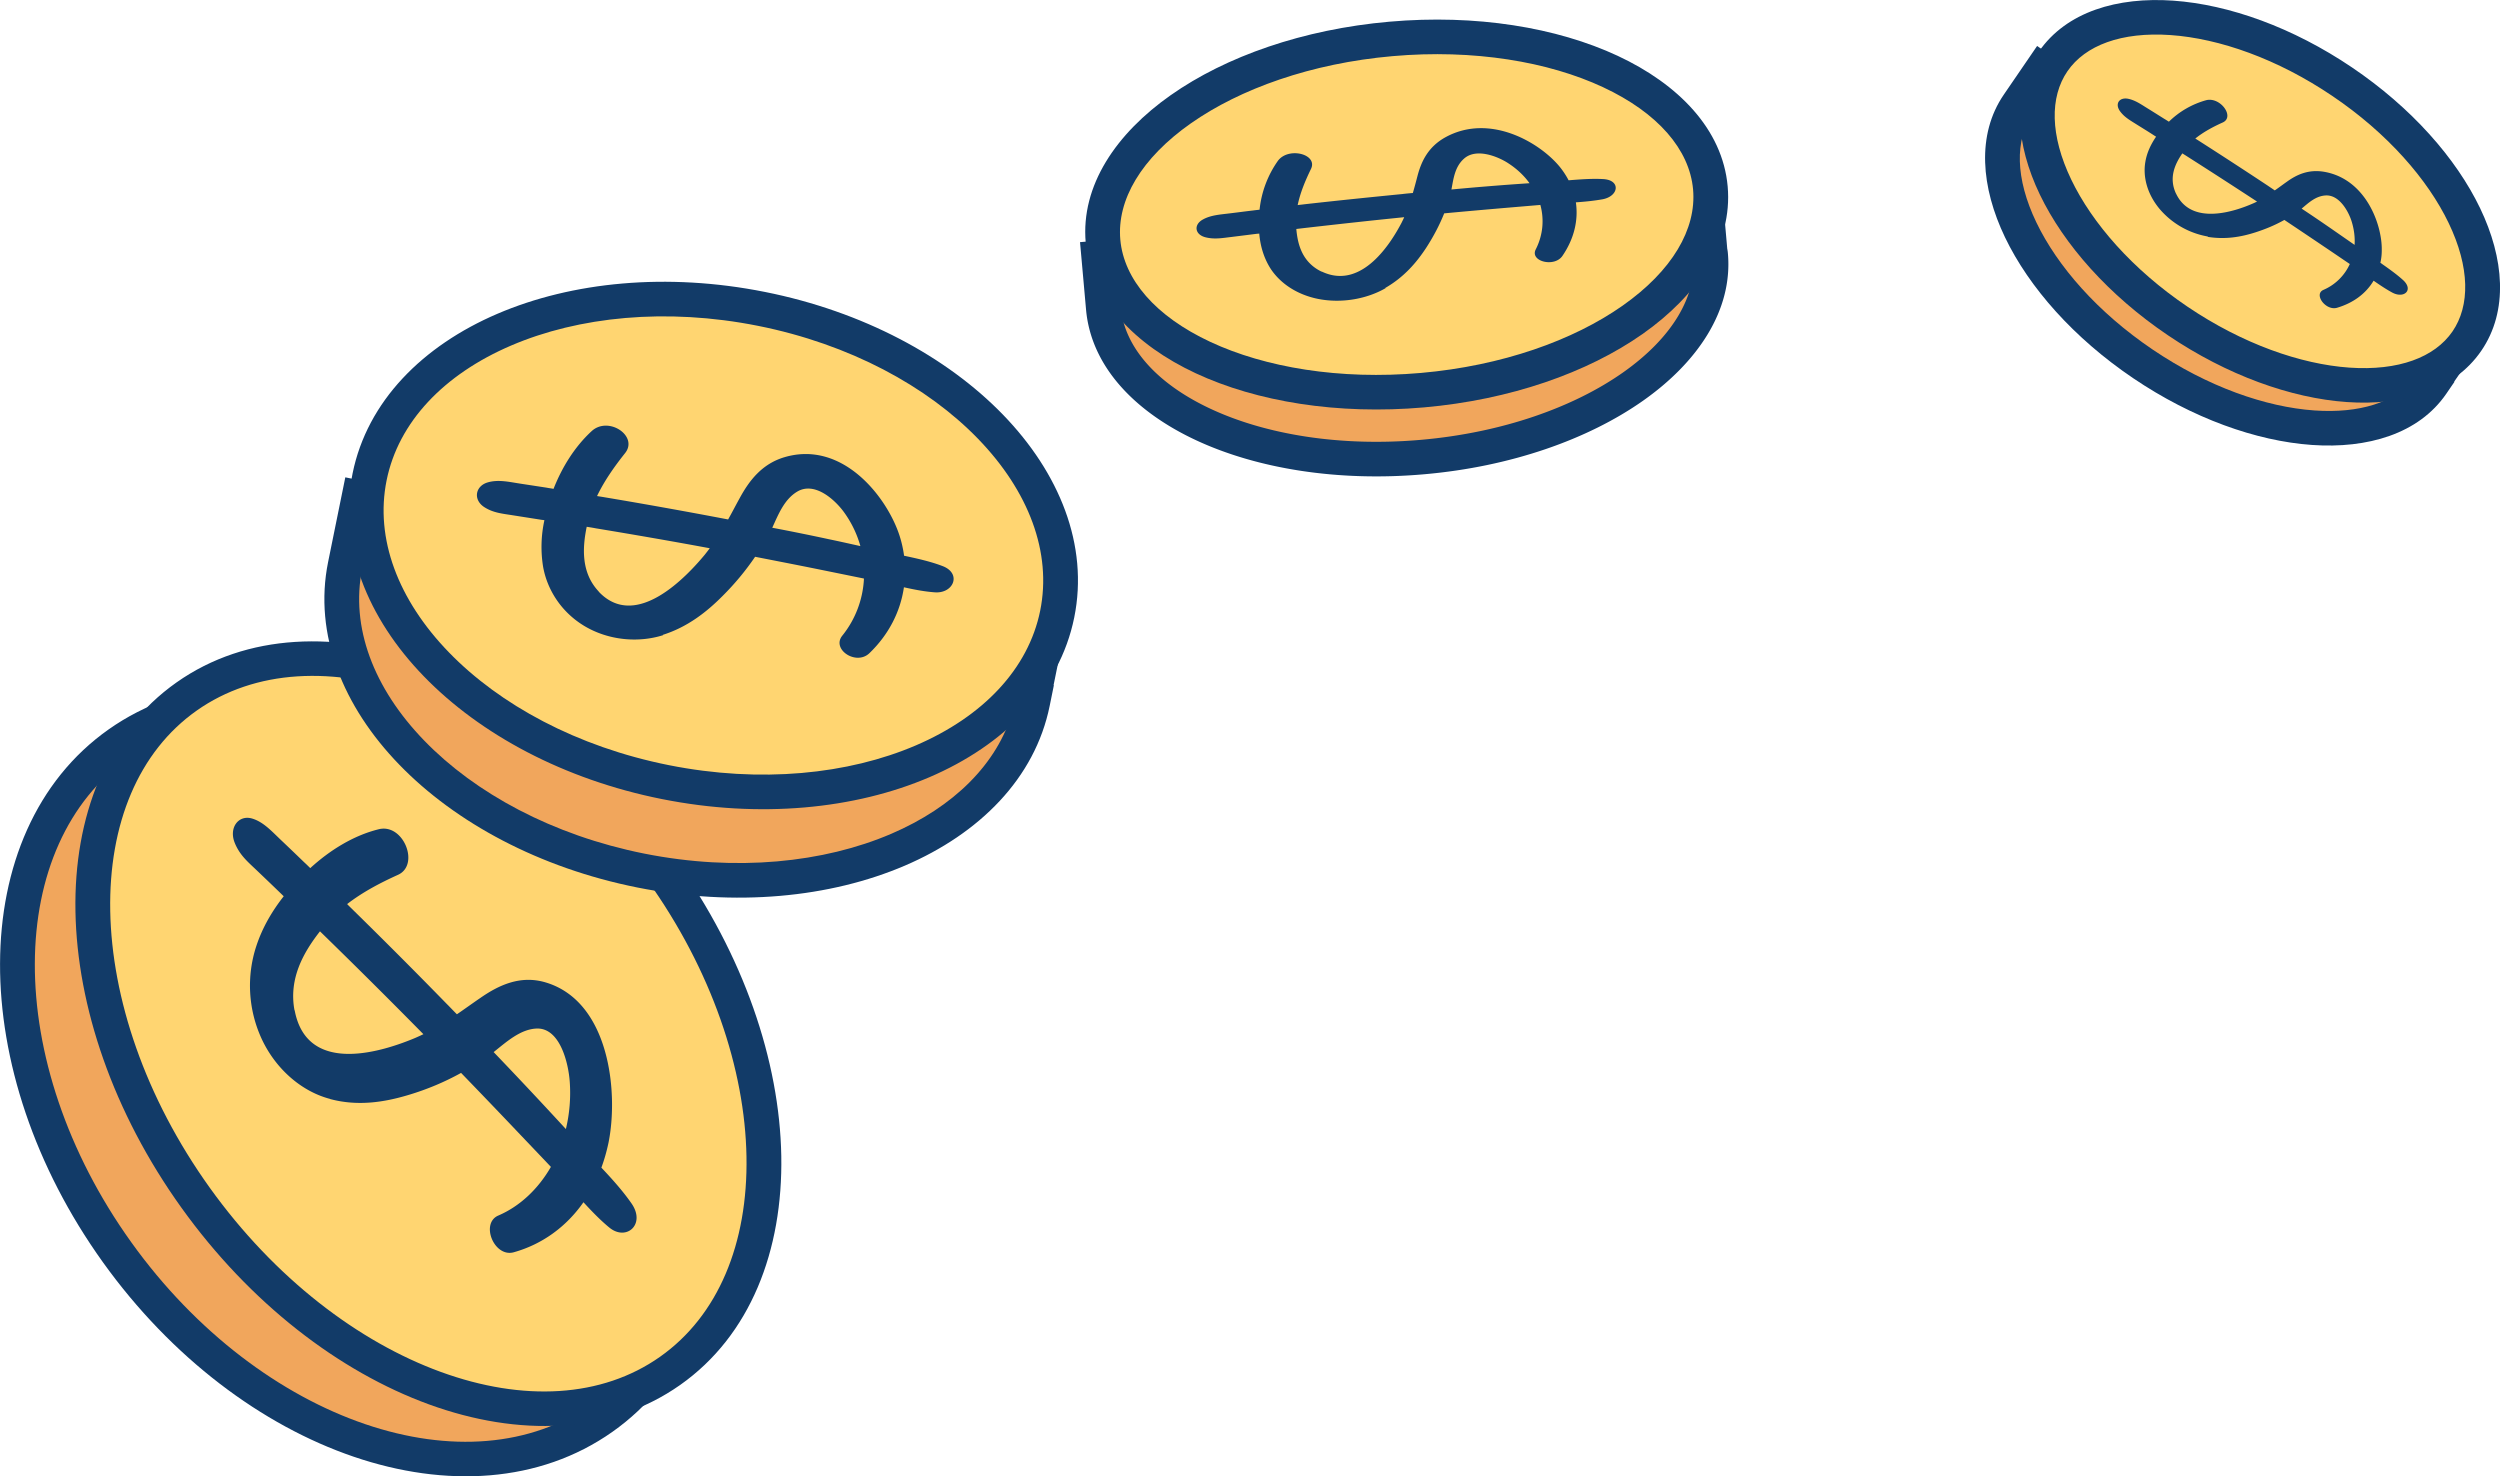
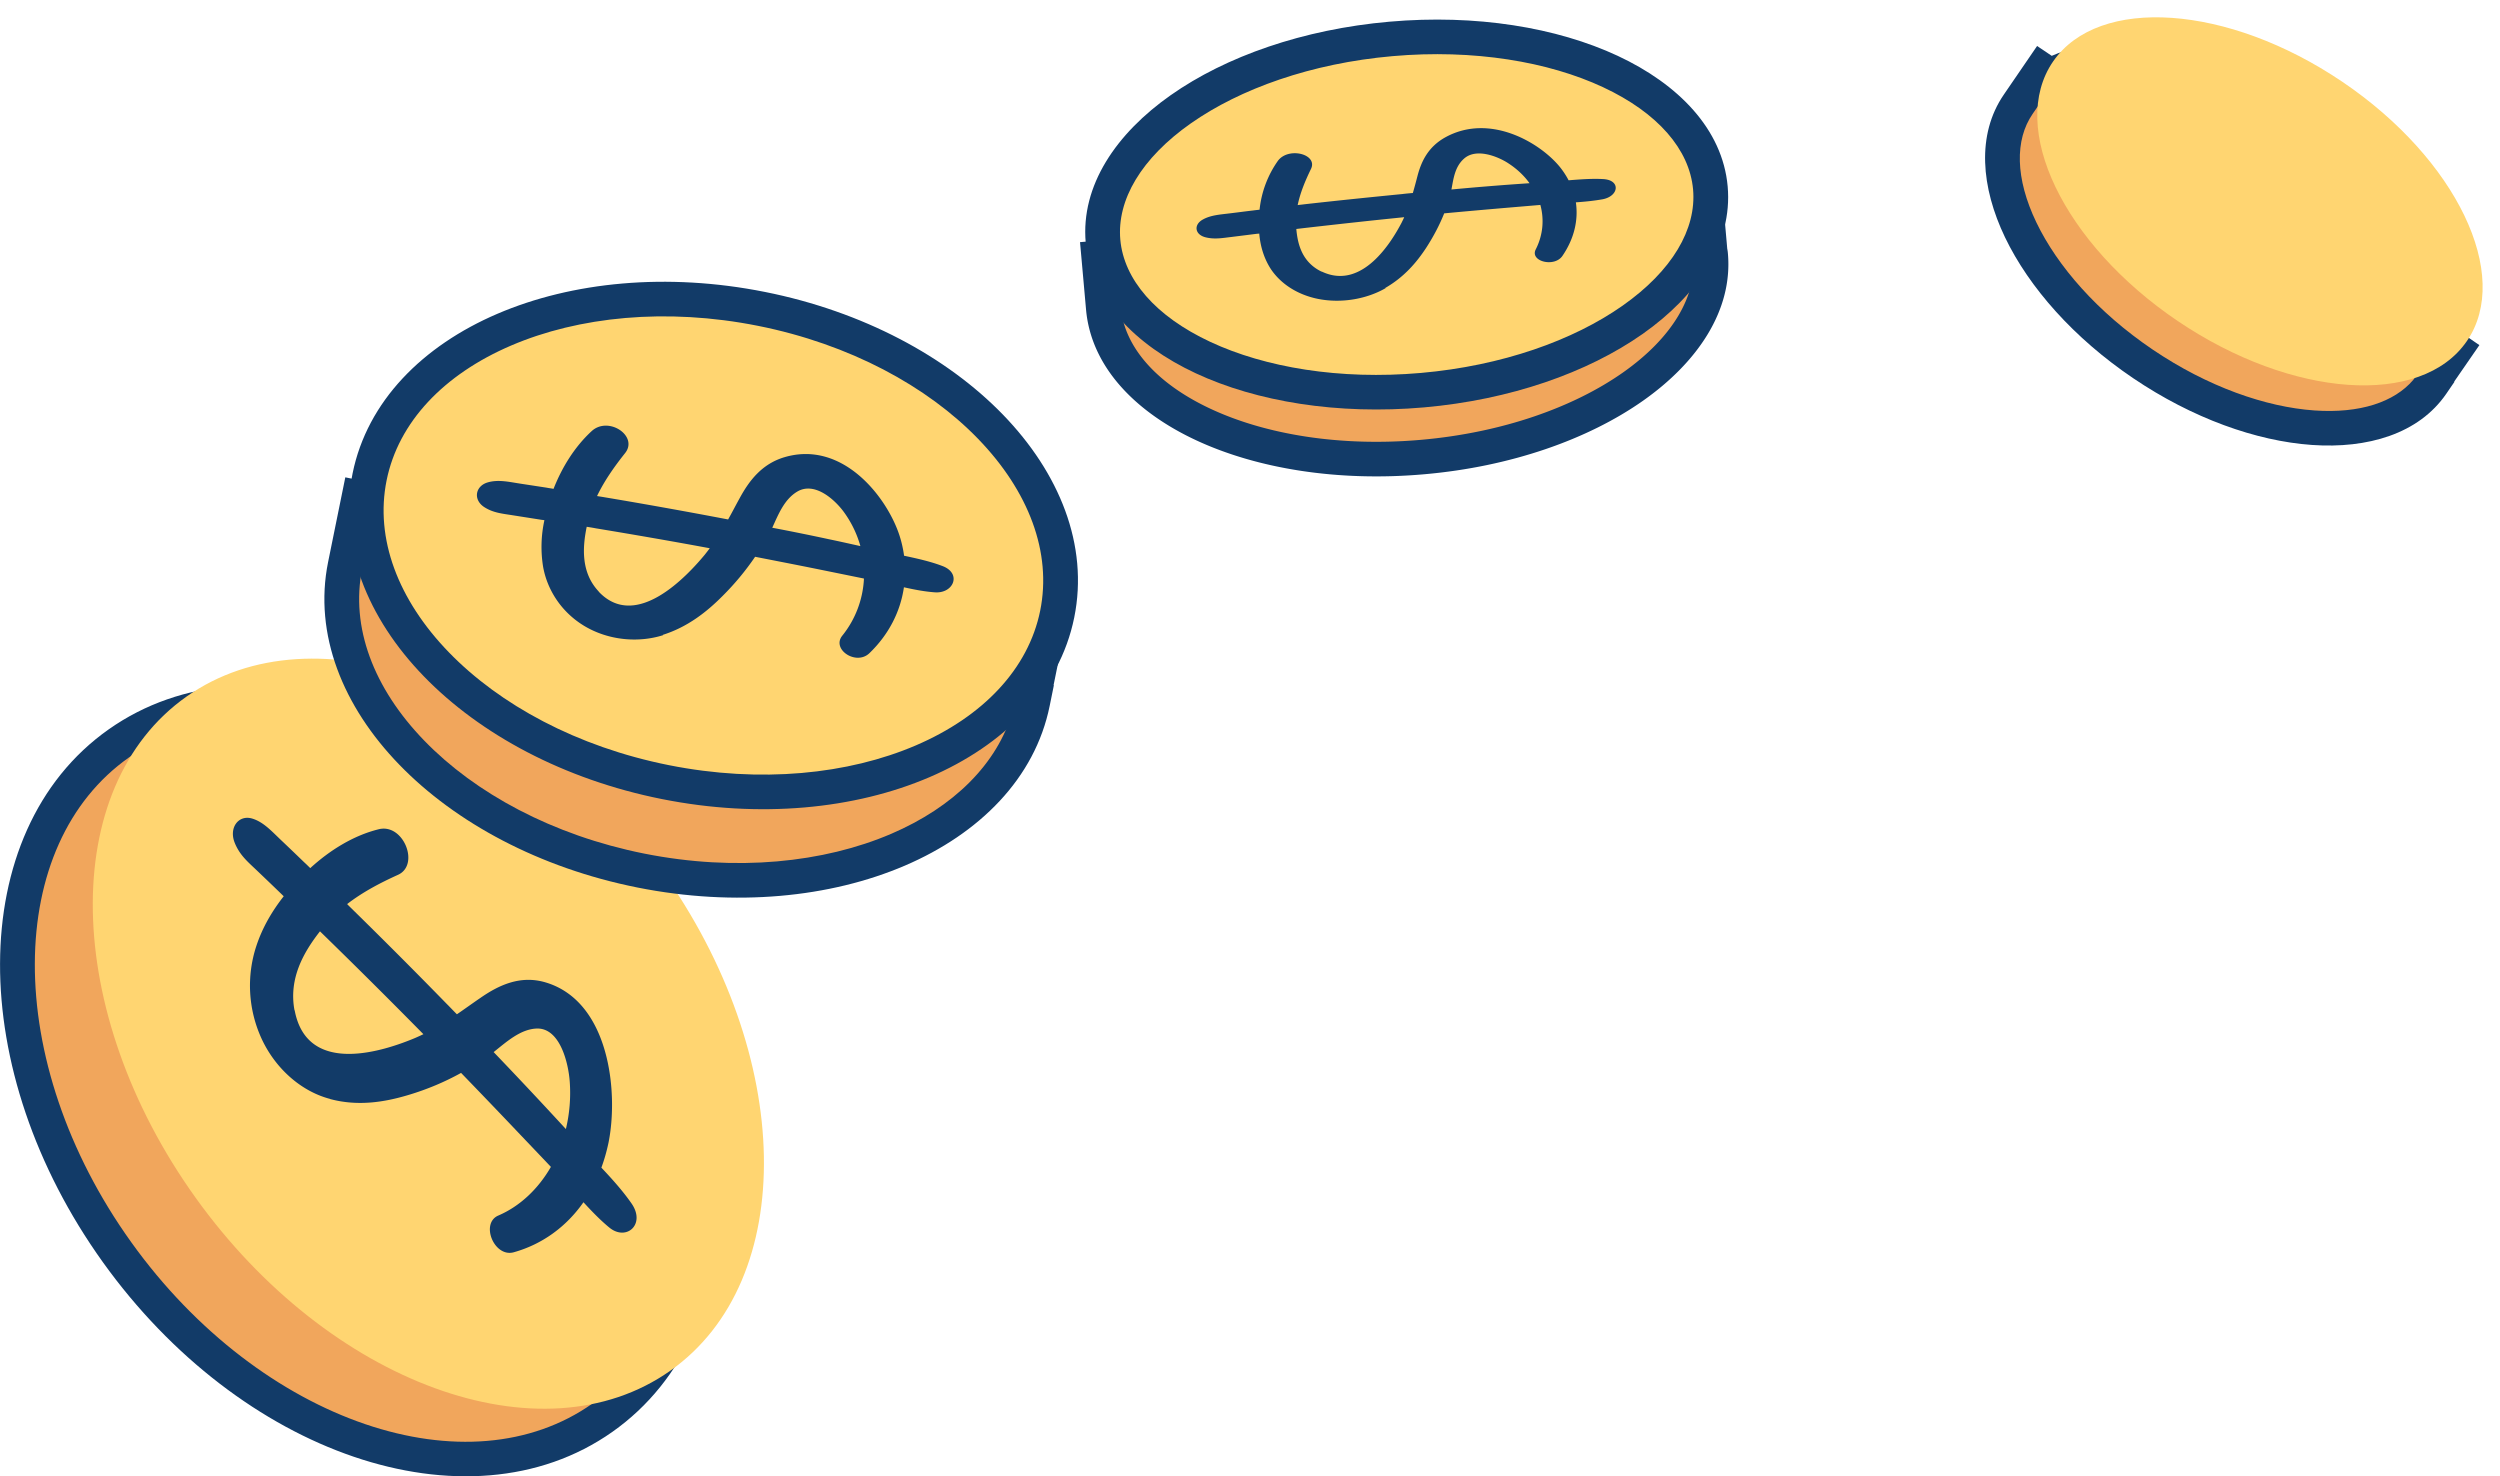
<svg xmlns="http://www.w3.org/2000/svg" width="105" height="62" viewBox="0 0 105 62" fill="none">
  <g clip-path="url(#a)">
    <path d="M25.296 59.548c5.646-3.98 5.678-13.547.07-21.369-5.607-7.82-14.731-10.934-20.378-6.954-5.647 3.98-5.678 13.548-.07 21.369 5.607 7.821 14.73 10.934 20.378 6.954Z" fill="#F1A65C" />
    <path fill-rule="evenodd" clip-rule="evenodd" d="M1.463 40.473c-.012 3.699 1.325 7.9 4.05 11.701 2.725 3.801 6.288 6.433 9.816 7.637 3.529 1.204 6.96.966 9.543-.854 2.582-1.82 3.936-4.956 3.949-8.657.012-3.699-1.325-7.9-4.05-11.701-2.725-3.801-6.288-6.433-9.816-7.637-3.529-1.204-6.96-.966-9.543.854-2.582 1.82-3.936 4.956-3.949 8.657Zm-1.461-.007c.013-4.034 1.498-7.672 4.562-9.832 3.065-2.16 7.018-2.355 10.865-1.043 3.847 1.313 7.65 4.149 10.533 8.169 2.882 4.02 4.334 8.513 4.32 12.547-.013 4.034-1.498 7.672-4.563 9.832-3.064 2.16-7.017 2.356-10.864 1.043-3.848-1.313-7.65-4.149-10.533-8.169-2.882-4.02-4.334-8.512-4.32-12.547Z" fill="#123B68" />
    <path d="M28.145 57.576c5.399-3.806 5.229-13.23-.379-21.052-5.607-7.821-14.53-11.076-19.929-7.27-5.398 3.805-5.229 13.23.379 21.051 5.608 7.821 14.53 11.077 19.929 7.271Z" fill="#FFD571" />
-     <path fill-rule="evenodd" clip-rule="evenodd" d="M4.63 38.261c.066 3.646 1.452 7.818 4.181 11.625 2.73 3.806 6.248 6.475 9.7 7.734 3.454 1.26 6.764 1.09 9.21-.635 2.446-1.724 3.697-4.768 3.631-8.417-.065-3.646-1.451-7.818-4.18-11.624-2.73-3.807-6.249-6.476-9.7-7.735-3.455-1.26-6.765-1.089-9.21.635-2.447 1.725-3.698 4.768-3.632 8.417Zm-1.461.024c-.072-3.97 1.292-7.542 4.245-9.623 2.952-2.081 6.803-2.185 10.56-.814 3.763 1.373 7.51 4.242 10.388 8.256 2.878 4.015 4.38 8.466 4.452 12.44.071 3.97-1.293 7.542-4.245 9.623-2.953 2.081-6.803 2.185-10.561.814-3.762-1.373-7.509-4.242-10.387-8.256-2.879-4.015-4.38-8.466-4.452-12.44Z" fill="#123B68" />
    <path d="M13.867 46.16c1.16.31 2.27.136 3.293-.173.772-.231 1.511-.54 2.205-.925.765.79 1.53 1.588 2.288 2.385.493.52.992 1.04 1.485 1.562-.532.925-1.297 1.652-2.21 2.044-.76.328-.176 1.768.647 1.543 1.2-.335 2.211-1.074 2.93-2.102.35.379.707.752 1.083 1.06.714.592 1.543-.128.94-1.003-.37-.533-.816-1.028-1.27-1.51.123-.334.22-.675.298-1.042.428-2.108.052-5.952-2.658-6.743-1.057-.308-1.964.129-2.73.662-.33.225-.648.457-.978.682-.143-.142-.28-.29-.422-.431a251.699 251.699 0 0 0-3.929-3.94c-.084-.084-.175-.168-.259-.258.649-.501 1.368-.88 2.133-1.227.934-.418.233-2.173-.804-1.916-1.07.264-2.061.887-2.878 1.633-.085-.084-.169-.167-.26-.25a129.3 129.3 0 0 0-.96-.92c-.395-.373-.745-.771-1.224-.913-.577-.167-.992.399-.72 1.041.214.515.557.791.94 1.158.35.334.694.662 1.037.996l.072.07c-.48.611-.889 1.3-1.148 2.083a5.334 5.334 0 0 0 .22 3.902c.597 1.286 1.693 2.218 2.873 2.526l.006.007Zm8.707-2.962c.94 0 1.296 1.42 1.355 2.23a6.522 6.522 0 0 1-.162 1.993 204.004 204.004 0 0 0-3.034-3.233c.55-.438 1.147-.984 1.847-.99h-.006Zm-10.205-.765c-.252-1.35.396-2.456 1.07-3.317a293.43 293.43 0 0 1 4.344 4.32c-.117.057-.234.109-.35.16-1.2.502-4.525 1.665-5.057-1.163h-.007Z" fill="#123B68" />
    <path d="M43.365 29.506c.02-.084.026-.174.046-.258l.525-2.584-.59-.115c-.947-4.455-5.86-8.55-12.396-9.855-6.541-1.305-12.668.585-15.274 4.333l-.603-.122-.577 2.84c-1.115 5.49 4.448 11.224 12.422 12.819 7.974 1.587 15.339-1.569 16.454-7.058h-.007Z" fill="#F1A65C" />
    <path fill-rule="evenodd" clip-rule="evenodd" d="M15.364 20.222c2.967-3.802 9.243-5.534 15.73-4.24 6.478 1.294 11.592 5.3 12.85 9.944l.852.167-.546 2.686h.013l-.177.87c-.618 3.045-2.955 5.367-6.081 6.707-3.13 1.342-7.117 1.74-11.23.92-4.114-.822-7.638-2.718-10.001-5.156-2.361-2.435-3.611-5.473-2.993-8.518l.722-3.554.861.174Zm.279 1.54-.432 2.128c-.497 2.444.477 5.019 2.612 7.22 2.132 2.2 5.377 3.97 9.237 4.741 3.861.769 7.543.382 10.369-.83 2.63-1.128 4.461-2.939 5.103-5.154l.123-.526.012-.071v-.007c.006-.037.016-.1.03-.167l.378-1.86-.343-.067-.1-.47c-.864-4.066-5.453-8.02-11.825-9.292-6.379-1.273-12.152.612-14.532 4.034l-.273.393-.36-.072Z" fill="#123B68" />
    <path d="M44.403 25.792c1.114-5.488-4.448-11.228-12.423-12.82-7.975-1.59-15.343 1.568-16.457 7.057-1.114 5.488 4.448 11.228 12.423 12.82 7.975 1.591 15.343-1.568 16.457-7.057Z" fill="#FFD571" />
    <path fill-rule="evenodd" clip-rule="evenodd" d="M18.851 27.395c2.133 2.201 5.379 3.971 9.24 4.741 3.86.771 7.543.384 10.369-.827 2.829-1.213 4.732-3.215 5.228-5.66.496-2.443-.478-5.02-2.613-7.223-2.133-2.201-5.379-3.97-9.24-4.741-3.86-.77-7.543-.384-10.369.828-2.829 1.213-4.732 3.215-5.228 5.659-.496 2.444.478 5.02 2.613 7.223Zm-1.05 1.01c-2.361-2.436-3.611-5.474-2.993-8.519.618-3.044 2.956-5.366 6.083-6.707 3.131-1.343 7.12-1.74 11.234-.918 4.114.82 7.637 2.717 10 5.155 2.361 2.437 3.611 5.474 2.993 8.52-.618 3.044-2.956 5.366-6.083 6.707-3.131 1.342-7.12 1.739-11.234.918-4.114-.821-7.637-2.717-10-5.156Z" fill="#123B68" />
    <path d="M27.838 26.664c1.037-.328 1.841-.958 2.516-1.639a11.24 11.24 0 0 0 1.361-1.64c.92.18 1.848.36 2.768.547l1.803.367a4.138 4.138 0 0 1-.908 2.397c-.467.572.577 1.273 1.135.74.81-.778 1.303-1.742 1.452-2.77.428.096.862.18 1.283.211.804.07 1.16-.797.331-1.105-.506-.193-1.063-.315-1.608-.431a4.847 4.847 0 0 0-.188-.836c-.518-1.613-2.379-4.024-4.83-3.304-.96.283-1.49.997-1.88 1.71-.168.302-.324.61-.492.906l-.506-.096a238.506 238.506 0 0 0-4.687-.836c-.104-.019-.208-.032-.312-.051.305-.636.72-1.228 1.18-1.806.564-.714-.7-1.569-1.407-.92-.732.675-1.257 1.55-1.6 2.424-.104-.02-.202-.032-.305-.052l-1.129-.173c-.46-.071-.894-.174-1.335-.045-.519.154-.616.726-.143 1.035.376.244.765.276 1.213.347l1.225.193c.032 0 .058.006.09.012a5.241 5.241 0 0 0-.058 1.935c.162.945.74 1.916 1.757 2.52.992.585 2.23.707 3.287.373l-.013-.013Zm5.647-6.017c.739-.437 1.595.354 1.97.875.319.443.545.925.681 1.414-.434-.096-.862-.193-1.296-.283a99.85 99.85 0 0 0-2.405-.488c.252-.547.499-1.19 1.05-1.518Zm-8.337 4.198c-.746-.79-.688-1.838-.506-2.72.13.02.253.04.383.065 1.594.264 3.19.54 4.784.836-.065.09-.136.18-.207.27-.74.893-2.885 3.214-4.454 1.556v-.007Z" fill="#123B68" />
    <path d="M71.846 10.71c0-.065-.02-.13-.026-.194l-.169-1.915-.525.045c-1.841-2.906-6.918-4.7-12.694-4.198-5.776.502-10.45 3.157-11.747 6.338l-.532.046.188 2.108c.363 4.075 6.366 6.878 13.413 6.255 7.041-.617 12.461-4.423 12.092-8.498v.012Z" fill="#F1A65C" />
    <path fill-rule="evenodd" clip-rule="evenodd" d="M71.487 7.886c-1.08-1.46-2.863-2.585-4.999-3.305-2.327-.784-5.142-1.115-8.12-.857-2.977.259-5.69 1.074-7.84 2.251C48.553 7.056 47 8.473 46.195 10.1l-.834.07.253 2.835c.214 2.404 2.073 4.297 4.617 5.483 2.563 1.196 5.958 1.752 9.587 1.431 3.625-.317 6.868-1.458 9.18-3.082 2.293-1.611 3.79-3.799 3.573-6.202a1.373 1.373 0 0 0-.019-.147l-.006-.032-.002-.012m-.843.266h-.586a.326.326 0 0 0 .002.04l-.001-.01-.004-.021-.006-.032a1.443 1.443 0 0 1-.013-.097v-.005l-.106-1.197-.242.02-.237-.373c-.8-1.263-2.36-2.359-4.488-3.076-2.116-.714-4.727-1.029-7.526-.786-2.798.243-5.311 1.007-7.265 2.077-1.967 1.077-3.306 2.428-3.87 3.81l-.168.414-.248.02.123 1.383c.15 1.672 1.473 3.218 3.783 4.295 2.291 1.07 5.421 1.602 8.84 1.3 3.415-.3 6.402-1.37 8.469-2.822 2.083-1.464 3.112-3.216 2.96-4.887l.584-.053Zm.843-.268-.231-2.626-.827.07" fill="#123B68" />
    <path d="M59.74 16.387c7.044-.618 12.46-4.422 12.095-8.496-.363-4.074-6.369-6.875-13.413-6.257-7.044.619-12.459 4.423-12.095 8.497.364 4.073 6.369 6.875 13.413 6.256Z" fill="#FFD571" />
    <path fill-rule="evenodd" clip-rule="evenodd" d="M50.017 5.18c-2.083 1.464-3.113 3.216-2.964 4.887.15 1.67 1.473 3.216 3.784 4.294 2.291 1.069 5.421 1.603 8.838 1.303 3.417-.3 6.404-1.371 8.47-2.823 2.084-1.464 3.113-3.215 2.964-4.886-.15-1.671-1.473-3.216-3.784-4.294-2.291-1.069-5.42-1.603-8.838-1.303-3.417.3-6.403 1.371-8.47 2.823Zm-.84-1.187c2.31-1.624 5.554-2.764 9.18-3.082 3.628-.319 7.022.239 9.586 1.434 2.544 1.187 4.404 3.08 4.619 5.482.214 2.403-1.282 4.59-3.576 6.202-2.311 1.623-5.555 2.764-9.182 3.082-3.626.318-7.021-.239-9.584-1.434-2.544-1.187-4.405-3.08-4.62-5.483-.214-2.403 1.282-4.59 3.576-6.201Z" fill="#123B68" />
    <path d="M58.186 12.091c.79-.456 1.31-1.067 1.718-1.69.304-.47.557-.952.752-1.44.816-.077 1.627-.148 2.444-.219l1.595-.135c.168.617.11 1.273-.195 1.87-.253.502.785.766 1.122.27.492-.719.674-1.497.564-2.249.382-.026.758-.064 1.121-.128.688-.13.778-.81.02-.849-.467-.026-.96.013-1.446.051a3.422 3.422 0 0 0-.356-.546c-.817-1.016-2.937-2.295-4.818-1.26-.732.405-1.01 1.022-1.166 1.6-.065.251-.13.496-.201.74-.15.013-.299.026-.448.045-1.374.135-2.749.276-4.117.43-.09.013-.181.02-.272.033.104-.508.311-1.01.558-1.517.304-.624-.953-.945-1.394-.335a4.33 4.33 0 0 0-.765 2.045c-.09.012-.175.019-.266.032-.33.038-.655.083-.985.122-.402.051-.791.07-1.128.257-.402.219-.344.643.123.752.376.09.7.026 1.095-.02l1.07-.134c.026 0 .052 0 .078-.007.039.47.162.933.408 1.363.357.624 1.07 1.183 2.062 1.382.966.193 2.03.013 2.833-.45l-.006-.013Zm3.3-5.425c.512-.463 1.42-.096 1.854.186.37.238.674.528.9.843a118.556 118.556 0 0 0-3.28.264c.085-.438.136-.94.519-1.287l.007-.006Zm-5.978 4.744c-.81-.392-1.005-1.131-1.063-1.793l.33-.039c1.4-.16 2.801-.315 4.202-.456-.033.077-.072.154-.11.231-.41.784-1.654 2.867-3.359 2.05v.007Z" fill="#123B68" />
    <path d="M102.135 16.122c.032-.045.058-.09.084-.135l.901-1.305-.357-.244c.357-2.797-1.925-6.557-5.854-9.218-3.929-2.662-8.298-3.394-10.794-2.038l-.363-.244-.986 1.44c-1.906 2.777.435 7.655 5.232 10.902 4.798 3.246 10.237 3.625 12.143.848l-.006-.006Z" fill="#F1A65C" />
    <path fill-rule="evenodd" clip-rule="evenodd" d="M91.106 1.98c2.006.366 4.174 1.258 6.213 2.639 2.039 1.38 3.666 3.057 4.743 4.774.971 1.55 1.524 3.183 1.462 4.684l.61.418-1.059 1.534.01.01-.342.5c-1.16 1.69-3.314 2.311-5.64 2.149-2.347-.164-5.028-1.125-7.514-2.807-2.487-1.682-4.367-3.806-5.379-5.915-1.002-2.09-1.206-4.307-.046-5.998l1.394-2.037.615.414c1.386-.608 3.123-.696 4.933-.365Zm11 12.889-.122-.083.056-.44c.15-1.174-.251-2.644-1.215-4.183-.958-1.527-2.436-3.062-4.326-4.342-1.89-1.28-3.87-2.086-5.656-2.412-1.798-.329-3.328-.16-4.38.41l-.389.213-.129-.087-.577.843c-.745 1.086-.732 2.696.158 4.551.882 1.838 2.57 3.776 4.882 5.34 2.31 1.564 4.748 2.416 6.797 2.56 1.912.133 3.354-.35 4.15-1.281l.187-.26.015-.022.029-.05.015-.026.505-.731Z" fill="#123B68" />
    <path d="M103.606 14.33c1.909-2.774-.434-7.654-5.232-10.898C93.575.188 88.139-.192 86.23 2.582c-1.909 2.775.434 7.654 5.232 10.899 4.798 3.244 10.235 3.624 12.143.85Z" fill="#FFD571" />
-     <path fill-rule="evenodd" clip-rule="evenodd" d="M86.992 7.543c.882 1.837 2.572 3.775 4.883 5.338 2.312 1.563 4.749 2.415 6.796 2.559 2.068.144 3.586-.432 4.332-1.517s.733-2.697-.158-4.553c-.882-1.837-2.572-3.775-4.884-5.338-2.311-1.563-4.748-2.415-6.795-2.559-2.069-.144-3.586.432-4.332 1.517s-.734 2.696.158 4.553Zm-1.32.625c-1.002-2.088-1.207-4.304-.045-5.994C86.79.484 88.944-.136 91.271.027c2.348.164 5.028 1.125 7.515 2.806 2.486 1.681 4.367 3.805 5.379 5.912 1.002 2.088 1.207 4.304.045 5.994-1.162 1.69-3.317 2.31-5.644 2.147-2.348-.164-5.029-1.125-7.515-2.806-2.487-1.681-4.367-3.805-5.379-5.912Z" fill="#123B68" />
-     <path d="M92.734 9.95c.74.117 1.394 0 1.978-.186.44-.14.855-.314 1.231-.527.558.373 1.115.746 1.666 1.119.364.244.72.488 1.083.733a2.143 2.143 0 0 1-1.108 1.086c-.422.186.097.887.57.752.694-.205 1.219-.604 1.537-1.138.259.18.518.354.777.495.506.277.921-.109.454-.527-.285-.257-.616-.488-.946-.72a2.33 2.33 0 0 0 .058-.527c.02-1.067-.661-2.976-2.399-3.291-.68-.122-1.18.122-1.582.411-.174.122-.343.251-.512.367l-.304-.206a215.038 215.038 0 0 0-3.034-1.973c.337-.27.726-.483 1.154-.675.518-.238-.11-1.093-.707-.932a3.62 3.62 0 0 0-1.556.9c-.065-.04-.123-.078-.188-.116-.227-.142-.46-.29-.687-.43-.285-.174-.538-.36-.85-.419-.37-.064-.557.225-.317.54.188.25.434.38.706.553.247.154.5.309.746.47.02.012.039.025.052.031-.22.322-.39.675-.454 1.074-.097.585.058 1.298.584 1.941a3.429 3.429 0 0 0 2.035 1.177l.013.019Zm4.947-1.741c.57-.032.953.668 1.082 1.073.11.347.15.682.13 1.003l-.778-.54c-.48-.334-.96-.662-1.446-.983.286-.238.584-.527 1.005-.553h.007Zm-6.289-.077c-.311-.669-.045-1.24.266-1.69.078.05.156.096.233.147a279.26 279.26 0 0 1 2.905 1.877c-.065.032-.13.064-.195.09-.668.29-2.554.97-3.209-.43v.006Z" fill="#123B68" />
  </g>
  <defs>
    <clipPath id="a">
      <path fill="#fff" d="M0 0h105v62H0z" />
    </clipPath>
  </defs>
</svg>